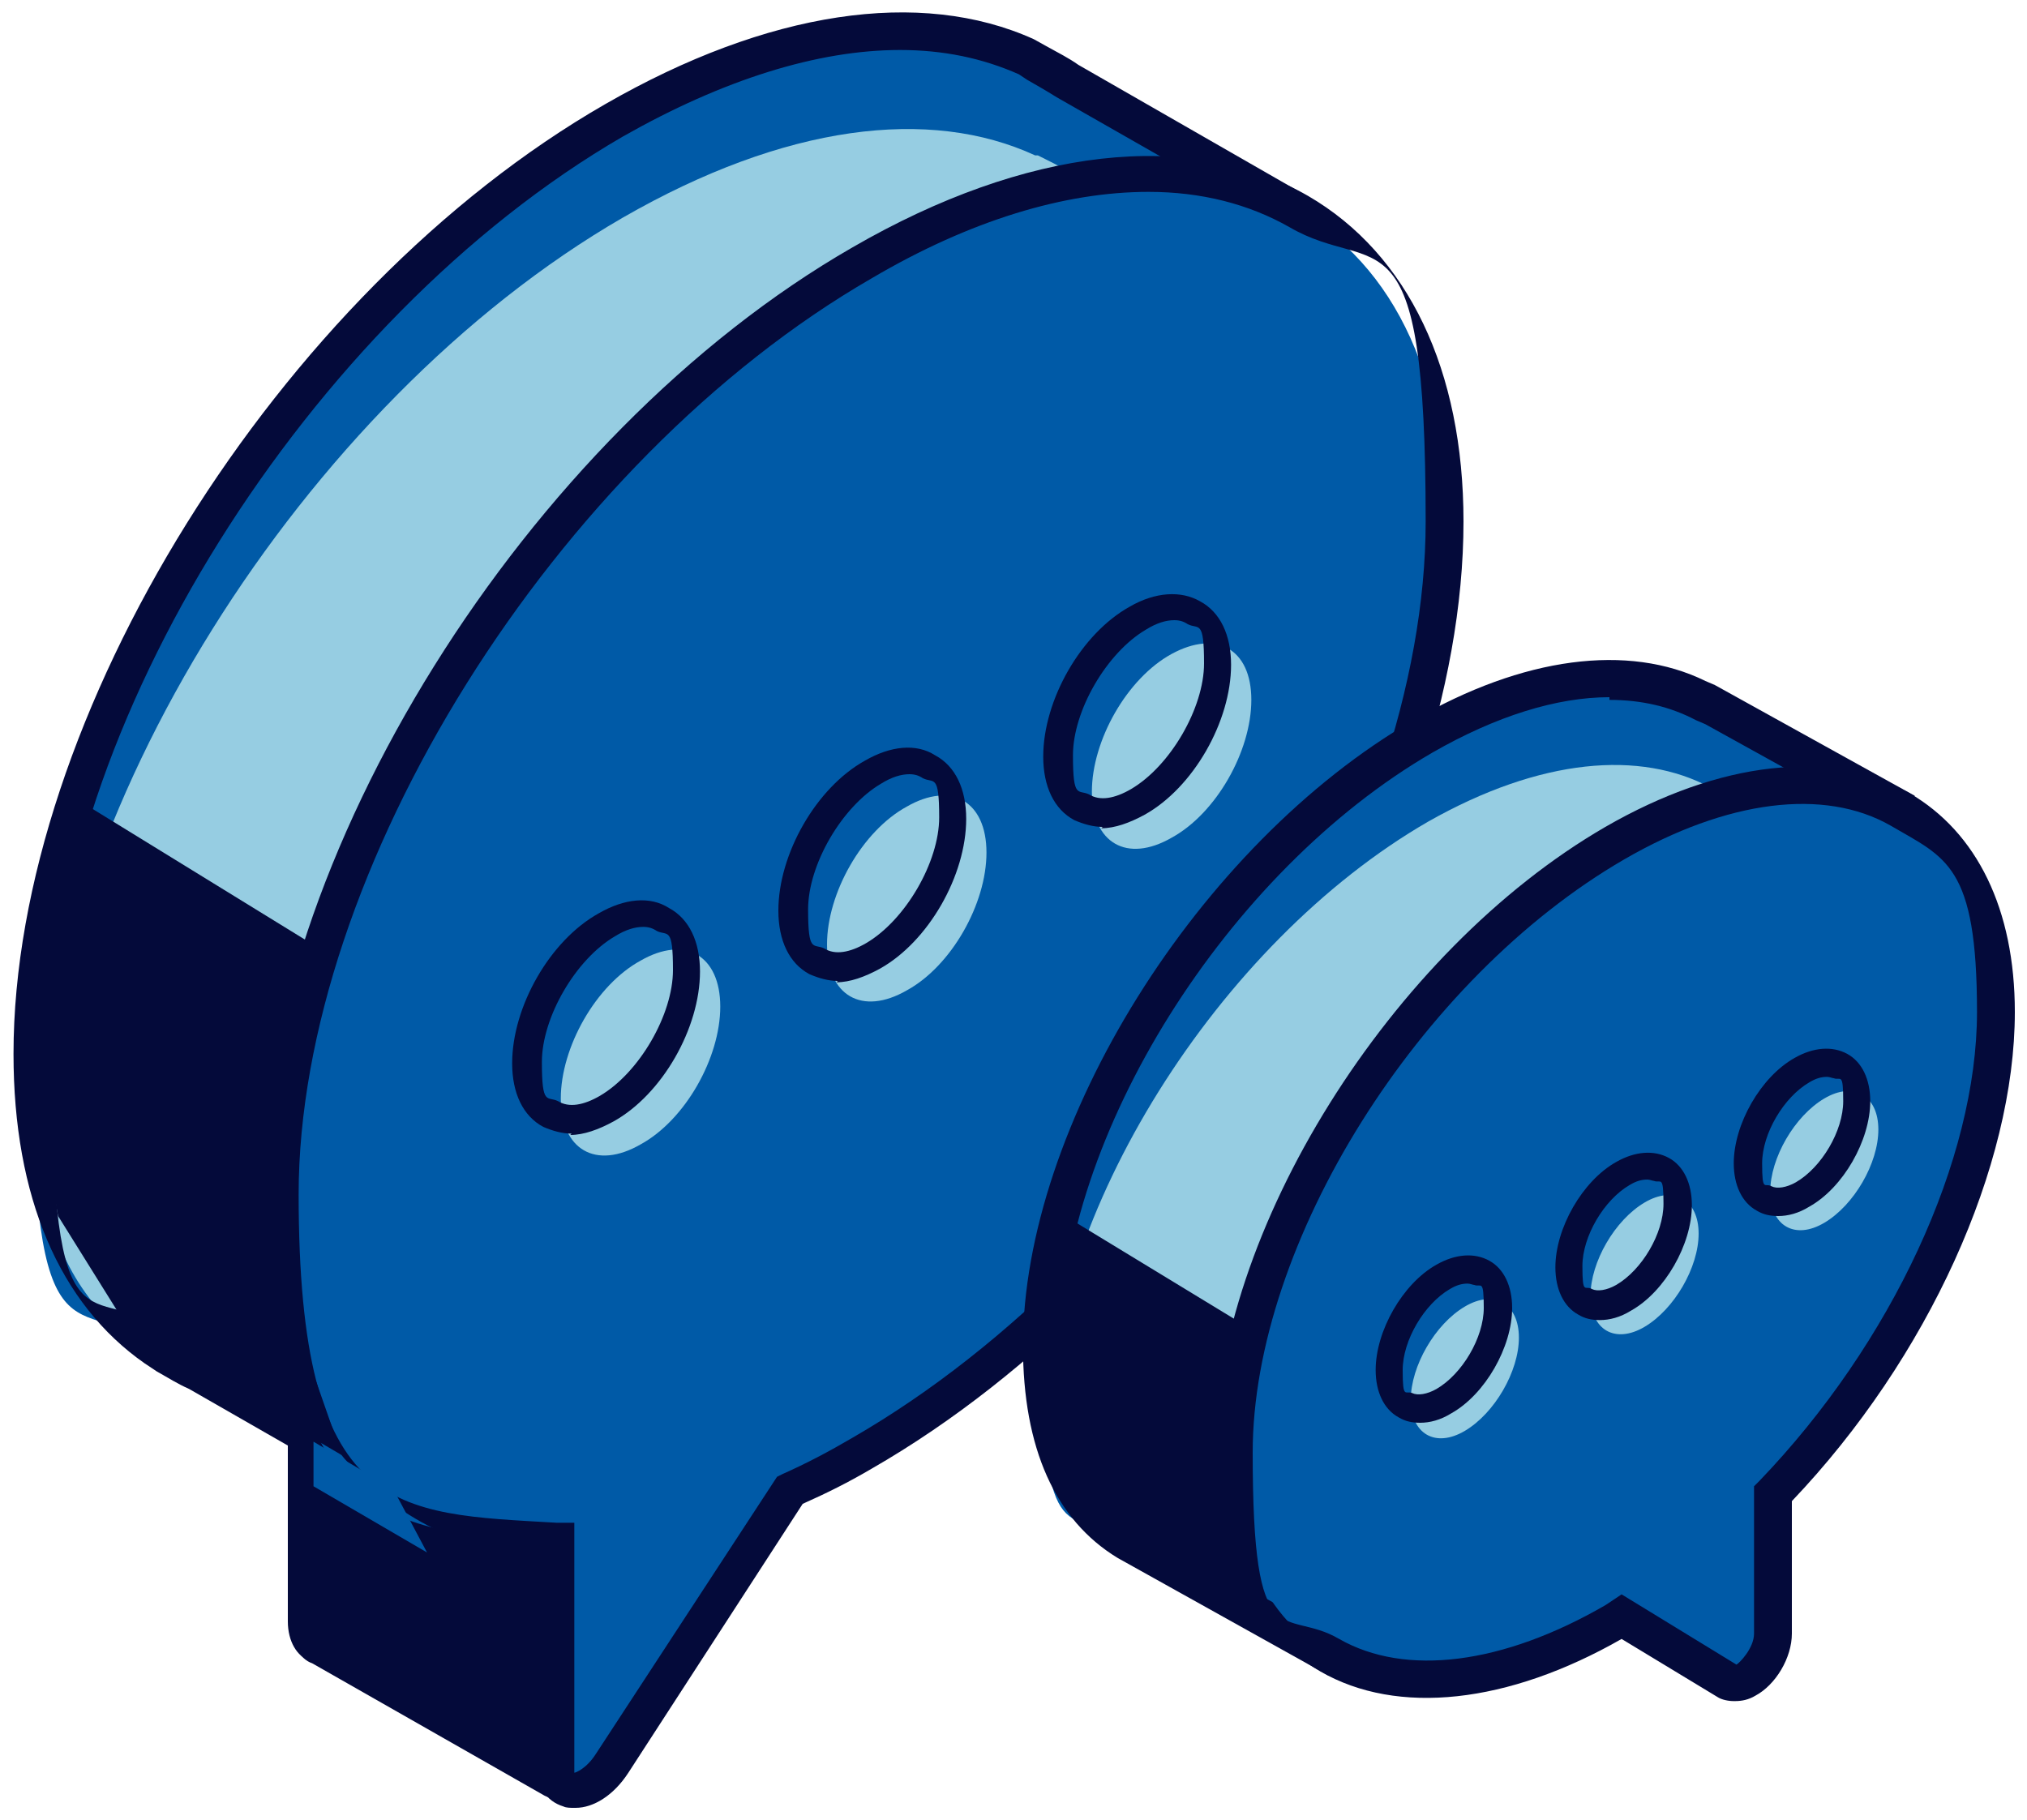
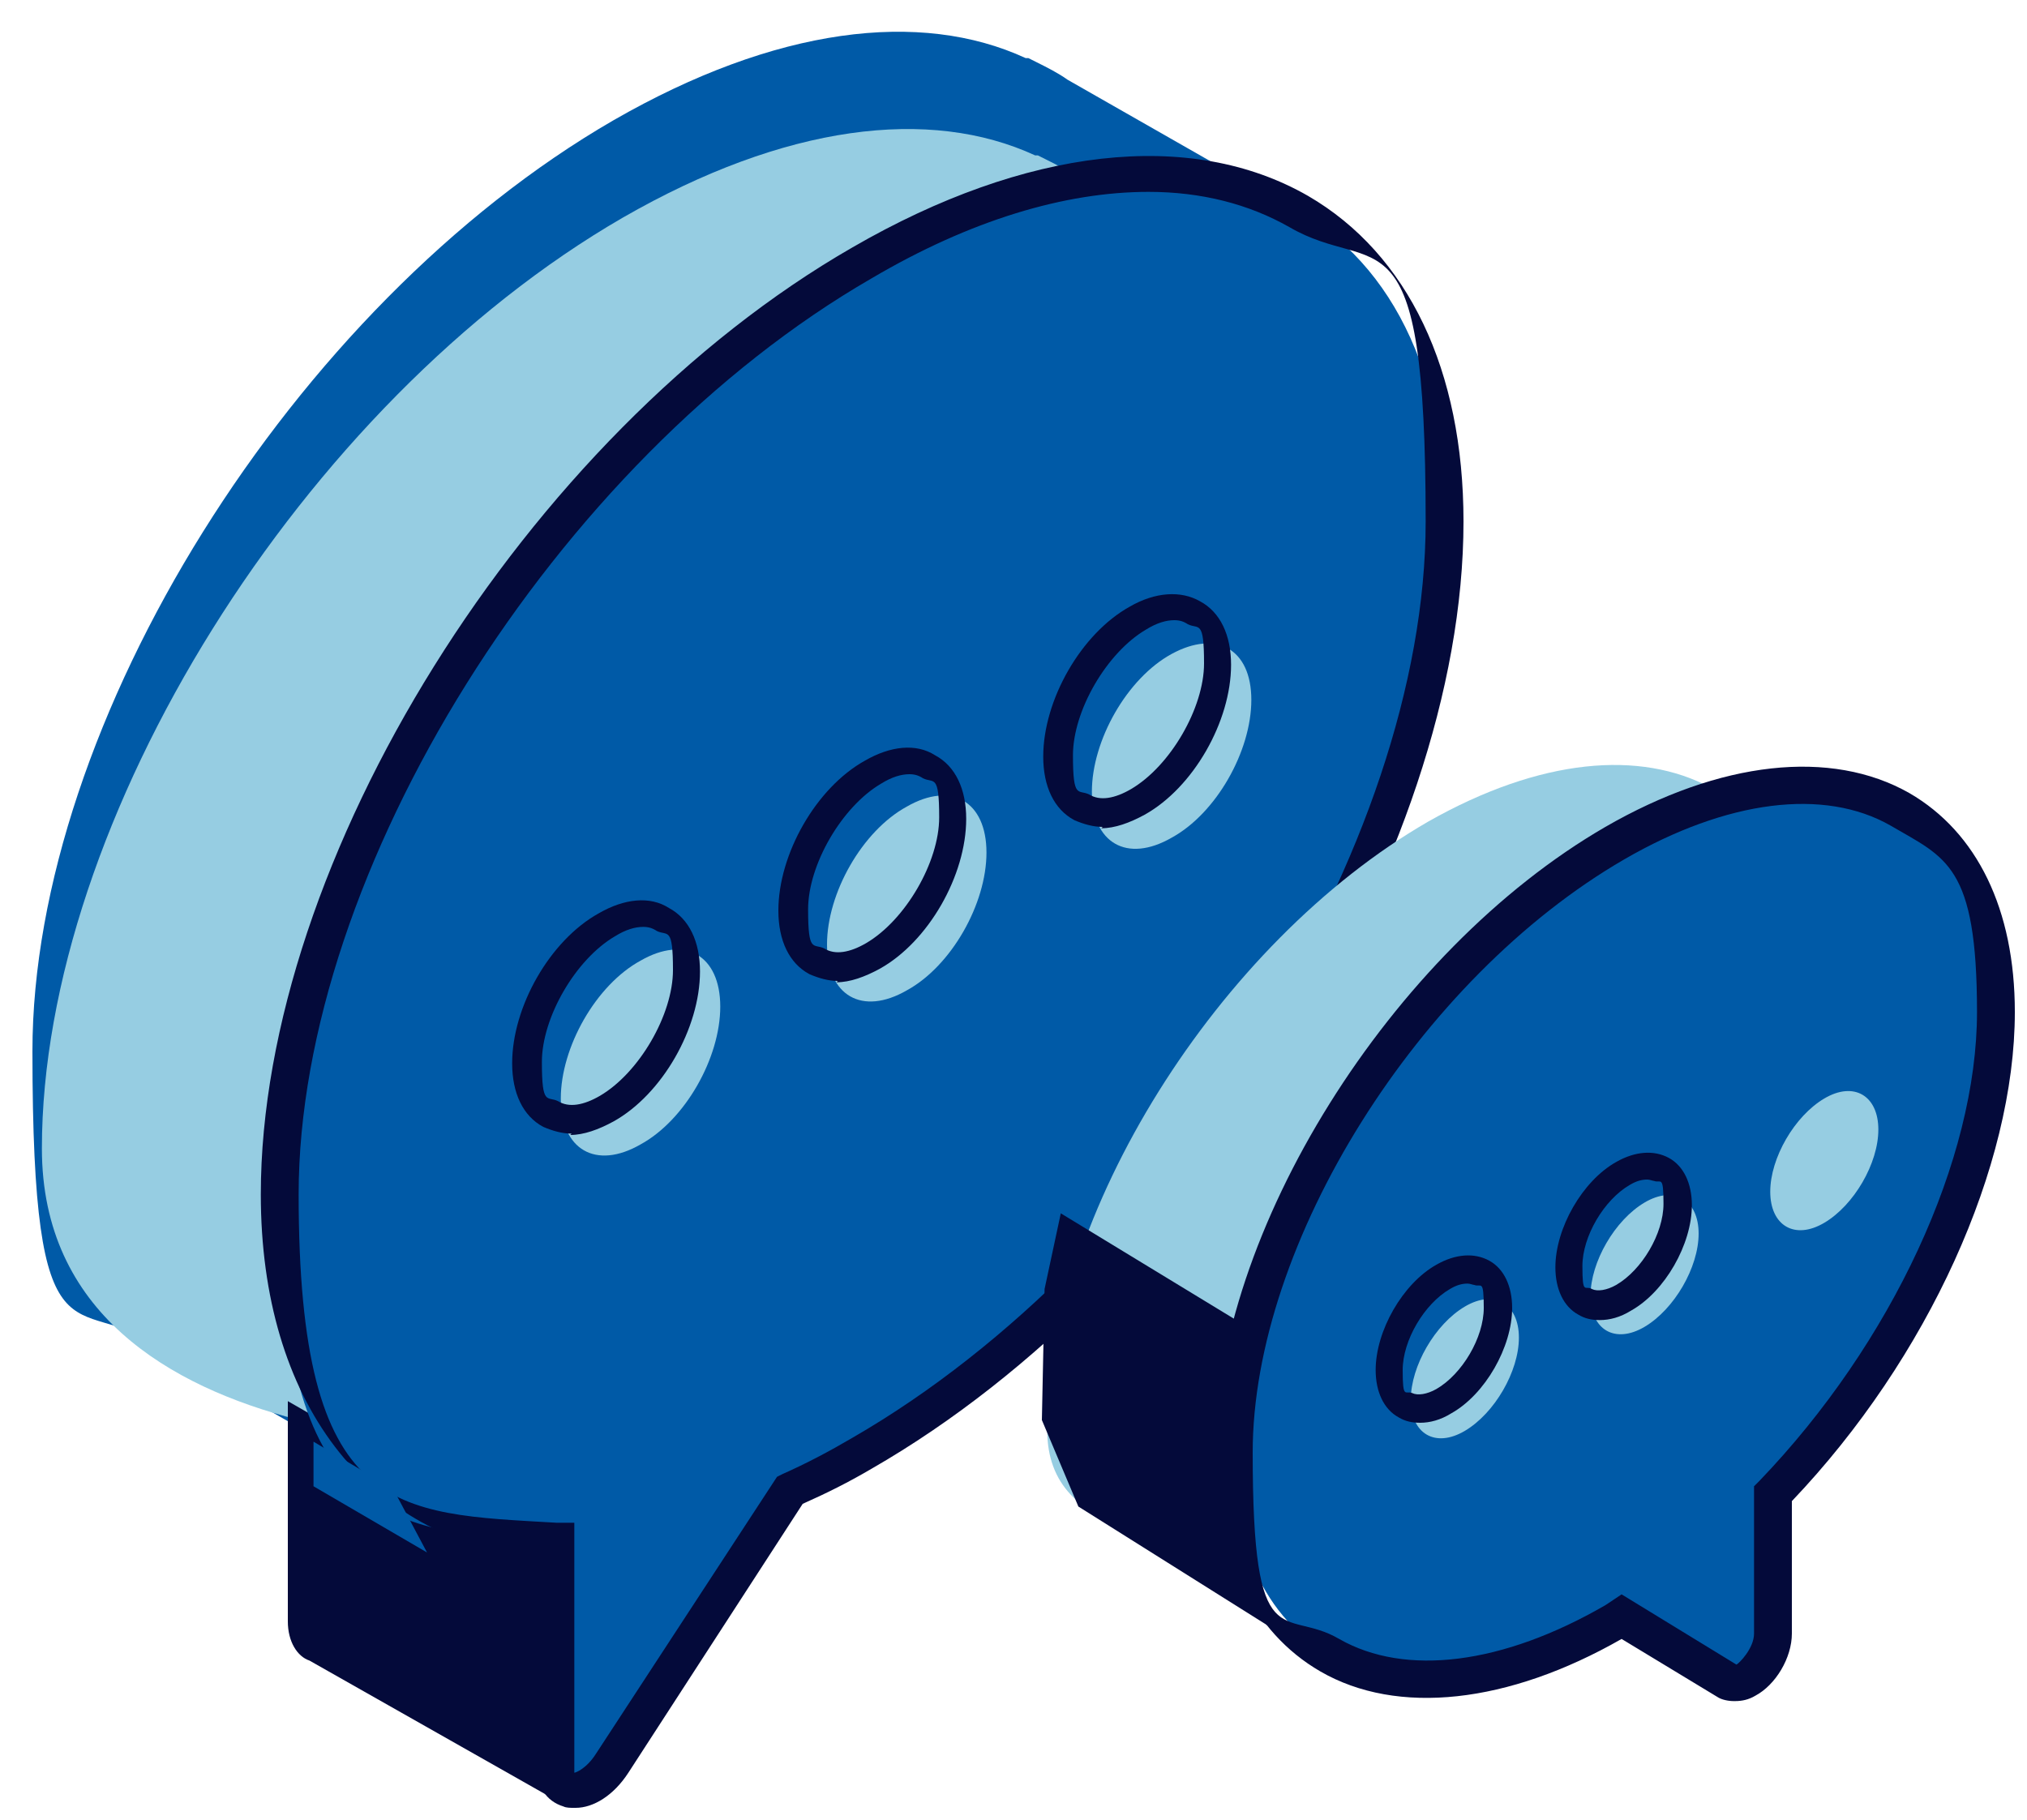
<svg xmlns="http://www.w3.org/2000/svg" id="Calque_1" data-name="Calque 1" version="1.1" viewBox="0 0 150 134.7">
  <defs>
    <style>
      .cls-1 {
        fill: #040a3a;
      }

      .cls-1, .cls-2, .cls-3 {
        stroke-width: 0px;
      }

      .cls-2 {
        fill: #005aa7;
      }

      .cls-3 {
        fill: #96cde2;
      }
    </style>
  </defs>
  <g>
    <g>
      <path class="cls-2" d="M97.1,18.3c.3-1-.2-2.2-1.1-2.7l-17-9.7c-.7-.5-1.5-.9-2.3-1.3l-.6-.3h-.2c-7.8-3.6-18.5-2.3-30.5,4.6C21.7,22.6,2.4,53.5,2.4,77.8s3.3,17.7,9.2,21.8l.3.2.5.3c.8.5,1.4.9,2.3,1.3l8.2,4.7v13.9c0,1,.4,1.5.9,1.7l17.2,9.8c.7.4,1.5,0,1.8-.7l5.4-15.9.8-4.7-13.5-3.4,4.7-7.2c1.8-.8,3.5-1.7,5.4-2.7,10.1-5.8,19.4-14.8,26.7-25l12.8-9.4,12.1-44.3Z" />
-       <path class="cls-3" d="M97.8,25.5c.3-1-.2-2.2-1.1-2.7l-17-9.7c-.7-.5-1.5-.9-2.3-1.3l-.6-.3h-.2c-7.8-3.6-18.5-2.3-30.5,4.6C22.4,29.8,3.1,60.7,3.1,85s37.8,21.9,37.8,21.9c1.8-.8,3.5-1.7,5.4-2.7,10.1-5.8,19.4-14.8,26.7-25l12.8-9.4,12.1-44.3Z" />
-       <path class="cls-1" d="M41.6,133.2c-.4,0-.9-.1-1.3-.3l-17.2-9.8c-.9-.3-1.6-1.5-1.6-2.9v-13.1l-7.5-4.3c-.9-.4-1.5-.8-2.4-1.3l-.9-.6c-6.3-4.4-9.7-12.3-9.7-22.9C1,53.1,20.6,21.6,44.8,7.7,56.8.8,68.1-.9,76.5,2.9l.9.5c.9.5,1.7.9,2.4,1.4l16.9,9.7c1.5.9,2.2,2.6,1.8,4.3h0s-12.2,44.7-12.2,44.7l-13,9.6c-7.8,10.8-17.1,19.5-27,25.2-1.6,1-3.4,1.8-5.1,2.6l-3.4,5.2,12.9,3.2-1,6-5.5,16.1c-.3.7-.8,1.3-1.6,1.6-.3.1-.6.2-.9.2ZM66.6,3.7c-6.1,0-13.1,2.2-20.5,6.4C22.8,23.6,3.8,54,3.8,77.8s2.9,16.7,8.6,20.7l.7.5c.8.5,1.3.8,2.1,1.2l9,5.2v14.7c0,.4,0,.5,0,.5l17.4,9.8,5.2-15.8.6-3.2-14.2-3.6,5.9-9.1.4-.2c1.8-.8,3.5-1.7,5.2-2.7,9.6-5.6,18.7-14.1,26.3-24.6l.3-.3,12.4-9.1,12-43.8c.1-.4,0-.9-.5-1.1l-17-9.7c-.8-.5-1.5-.9-2.2-1.3l-.6-.4c-2.7-1.2-5.6-1.8-8.8-1.8Z" />
+       <path class="cls-3" d="M97.8,25.5c.3-1-.2-2.2-1.1-2.7l-17-9.7c-.7-.5-1.5-.9-2.3-1.3l-.6-.3h-.2c-7.8-3.6-18.5-2.3-30.5,4.6C22.4,29.8,3.1,60.7,3.1,85s37.8,21.9,37.8,21.9c1.8-.8,3.5-1.7,5.4-2.7,10.1-5.8,19.4-14.8,26.7-25Z" />
    </g>
    <path class="cls-1" d="M42.9,107.3l-10.8,2.6-10.8-6.2v16.3c0,1.5.7,2.6,1.6,2.9l18,10.2c.3.2.6.2.9.2s.4,0,.7-.1c.5-.2.9-.6,1.1-1.1l5.8-17,1-6-7.6-1.9Z" />
    <g>
      <g>
        <path class="cls-2" d="M63.8,19.4c-23.8,13.7-43.1,44.6-43.1,69s8.1,25,20.4,25.7v16.6c0,2.5,2.5,2.4,4.2-.1l13.2-20.2c1.8-.8,3.5-1.7,5.4-2.7,23.8-13.7,43.1-44.6,43.1-69S87.6,5.6,63.8,19.4Z" />
        <path class="cls-1" d="M42.5,133.8c-.3,0-.6,0-.8-.1-1.3-.4-2-1.5-2-3.1v-15.3c-12.6-1.4-20.4-11.6-20.4-26.9,0-24.7,19.6-56.2,43.8-70.1h0c12.8-7.4,25-8.8,33.7-3.8,7.4,4.3,11.5,12.9,11.5,24.1,0,24.7-19.6,56.2-43.8,70.1-1.7,1-3.3,1.8-5.1,2.6l-12.9,19.9c-1.1,1.7-2.6,2.6-3.9,2.6ZM85,14.2c-6.2,0-13.2,2.1-20.5,6.4h0c-23.4,13.5-42.4,43.9-42.4,67.8s7.1,23.6,19.1,24.3h1.3v18c0,.4,0,.5,0,.5.1,0,.9-.3,1.6-1.4l13.4-20.5.4-.2c1.8-.8,3.5-1.7,5.2-2.7,23.4-13.5,42.4-43.9,42.4-67.8s-3.6-18-10.1-21.8c-3-1.7-6.5-2.6-10.4-2.6Z" />
      </g>
      <g>
        <path class="cls-3" d="M53.3,74.5c0,3.8-2.6,8.4-5.9,10.2-3.3,1.9-5.9.4-5.9-3.4s2.6-8.4,5.9-10.2c3.3-1.9,5.9-.4,5.9,3.4Z" />
        <path class="cls-1" d="M42.3,83.9c-.7,0-1.4-.2-2.1-.5-1.5-.8-2.3-2.5-2.3-4.7,0-4.2,2.8-9.1,6.4-11.1,1.9-1.1,3.8-1.3,5.2-.4,1.5.8,2.3,2.5,2.3,4.7,0,4.2-2.8,9.1-6.4,11.1-1.1.6-2.2,1-3.2,1ZM47.6,68.6c-.6,0-1.3.2-2.1.7-2.9,1.7-5.4,6-5.4,9.3s.4,2.5,1.2,2.9c.8.5,1.9.3,3.1-.4,2.9-1.7,5.4-6,5.4-9.3s-.4-2.5-1.2-2.9c-.3-.2-.6-.3-1-.3Z" />
      </g>
      <g>
        <path class="cls-3" d="M73,63.1c0,3.8-2.6,8.4-5.9,10.2-3.3,1.9-5.9.4-5.9-3.4s2.6-8.4,5.9-10.2c3.3-1.9,5.9-.4,5.9,3.4Z" />
        <path class="cls-1" d="M62,72.6c-.7,0-1.4-.2-2.1-.5-1.5-.8-2.3-2.5-2.3-4.7,0-4.2,2.8-9.1,6.4-11.1,1.9-1.1,3.8-1.3,5.2-.4,1.5.8,2.3,2.5,2.3,4.7,0,4.2-2.8,9.1-6.4,11.1-1.1.6-2.2,1-3.2,1ZM67.3,57.3c-.6,0-1.3.2-2.1.7-2.9,1.7-5.4,6-5.4,9.3s.4,2.5,1.2,2.9c.8.5,1.9.3,3.1-.4,2.9-1.7,5.4-6,5.4-9.3s-.4-2.5-1.2-2.9c-.3-.2-.6-.3-1-.3Z" />
      </g>
      <g>
        <path class="cls-3" d="M92.6,51.8c0,3.8-2.6,8.4-5.9,10.2-3.3,1.9-5.9.4-5.9-3.4s2.6-8.4,5.9-10.2,5.9-.4,5.9,3.4Z" />
        <path class="cls-1" d="M81.6,61.2c-.7,0-1.4-.2-2.1-.5-1.5-.8-2.3-2.5-2.3-4.7,0-4.2,2.8-9.1,6.4-11.1,1.9-1.1,3.8-1.2,5.2-.4,1.5.8,2.3,2.5,2.3,4.7,0,4.2-2.8,9.1-6.4,11.1-1.1.6-2.2,1-3.2,1ZM86.9,45.9c-.6,0-1.3.2-2.1.7-2.9,1.7-5.4,6-5.4,9.3s.4,2.5,1.2,2.9c.8.5,1.9.3,3.1-.4,2.9-1.7,5.4-6,5.4-9.3s-.4-2.5-1.2-2.9c-.3-.2-.6-.3-1-.3Z" />
      </g>
    </g>
  </g>
  <g>
    <g>
-       <path class="cls-2" d="M139.5,59.3l-13.3-7.4h0c-5.2-2.8-12.6-2.2-20.9,2.5-15.6,9-28.2,29.2-28.2,45.1s2.1,12,6.4,14.5l.5.3,13.5,7.5,2.1-7.1c1.8-.7,3.7-1.6,5.7-2.7.2-.1.4-.2.5-.3l7.8,4.8c1.2.7,3.4-1.5,3.4-3.5v-10.3c9.7-10.2,16.5-24,16.5-35.7s0-.5,0-.8l6.1-6.9Z" />
      <path class="cls-3" d="M139.9,65.7l-13.3-7.4h0c-5.2-2.8-12.6-2.2-20.9,2.5-15.6,9-28.2,29.2-28.2,45.1s39.9,3.1,39.9,3.1c9.7-10.2,16.5-24,16.5-35.7s0-.5,0-.8l6.1-6.9Z" />
-       <path class="cls-1" d="M98.3,124l-15.6-8.7c-4.6-2.8-7-8.1-7-15.7,0-16.3,13-37.1,28.9-46.3,8.1-4.7,15.9-5.7,21.6-2.9h0s.7.3.7.3l14.8,8.2-6.9,7.8c0,.1,0,.2,0,.3,0,11.4-6.4,25.6-16.5,36.2v9.8c0,1.8-1.2,3.8-2.7,4.6-1,.5-2,.6-2.8,0l-7.1-4.3c-1.7,1-3.4,1.8-5.1,2.5l-2.4,8.1ZM119.1,51.6c-3.9,0-8.4,1.4-13.1,4.1-15.2,8.8-27.5,28.4-27.5,43.9s1.9,11,5.7,13.4l.5.4,11.9,6.5,1.8-6.1.7-.2c1.8-.7,3.6-1.5,5.5-2.6l1.2-.8,8.5,5.2c.2-.1,1.3-1.2,1.3-2.3v-10.9l.4-.4c9.8-10.2,16.1-23.8,16.1-34.7v-1.3c0,0,5.3-6,5.3-6l-11.2-6.2h0s-.7-.3-.7-.3c-1.9-1-4-1.5-6.4-1.5Z" />
    </g>
    <g>
      <g>
        <path class="cls-2" d="M147.6,74.8c0-15.9-12.6-21.5-28.2-12.5-15.6,9-28.2,29.2-28.2,45.1s12.6,21.5,28.2,12.5c.2-.1.4-.2.5-.3l7.8,4.8c1.2.7,3.4-1.5,3.4-3.5v-10.3c9.7-10.2,16.5-24,16.5-35.7Z" />
        <path class="cls-1" d="M128.3,125.9c-.4,0-.9-.1-1.2-.3l-7.1-4.3c-8.4,4.8-16.6,5.7-22.3,2.4-5-2.9-7.8-8.6-7.8-16.2,0-16.3,13-37.1,28.9-46.3,8.5-4.9,16.7-5.8,22.5-2.5,5,2.9,7.8,8.6,7.8,16.2,0,11.4-6.4,25.6-16.5,36.2v9.8c0,1.8-1.2,3.8-2.7,4.6-.5.3-1,.4-1.5.4ZM120,118l8.5,5.2c.2-.1,1.3-1.2,1.3-2.3v-10.9l.4-.4c9.8-10.2,16.1-23.8,16.1-34.7s-2.3-11.4-6.4-13.8c-4.9-2.8-12.1-1.9-19.7,2.5-15.2,8.8-27.5,28.4-27.5,43.9s2.3,11.4,6.4,13.8c4.9,2.8,12.1,1.9,19.7-2.5l1.2-.8Z" />
      </g>
      <g>
        <path class="cls-3" d="M112.4,99c0,2.5-1.8,5.6-4,6.9-2.2,1.3-4,.2-4-2.3s1.8-5.6,4-6.9c2.2-1.3,4-.2,4,2.3Z" />
        <path class="cls-1" d="M105.1,105.3c-.6,0-1.1-.1-1.6-.4-1.1-.6-1.7-1.9-1.7-3.5,0-2.9,2-6.4,4.5-7.8,1.4-.8,2.8-.9,3.9-.3,1.1.6,1.7,1.9,1.7,3.5,0,2.9-2,6.4-4.5,7.8-.8.5-1.6.7-2.3.7ZM108.6,95c-.4,0-.8.1-1.3.4-1.9,1.1-3.5,3.8-3.5,6s.2,1.5.7,1.7c.4.2,1.1.1,1.8-.3,1.9-1.1,3.5-3.8,3.5-6s-.2-1.5-.7-1.7c-.1,0-.3-.1-.5-.1Z" />
      </g>
      <g>
        <path class="cls-3" d="M125.7,91.3c0,2.5-1.8,5.6-4,6.9-2.2,1.3-4,.2-4-2.3s1.8-5.6,4-6.9c2.2-1.3,4-.2,4,2.3Z" />
        <path class="cls-1" d="M118.4,97.7c-.6,0-1.1-.1-1.6-.4-1.1-.6-1.7-1.9-1.7-3.5,0-2.9,2-6.4,4.5-7.8,1.4-.8,2.8-.9,3.9-.3,1.1.6,1.7,1.9,1.7,3.5,0,2.9-2,6.4-4.5,7.8-.8.5-1.6.7-2.3.7ZM121.9,87.3c-.4,0-.8.1-1.3.4-1.9,1.1-3.5,3.8-3.5,6s.2,1.4.7,1.7c.4.2,1.1.1,1.8-.3,1.9-1.1,3.5-3.8,3.5-6s-.2-1.5-.7-1.7c-.1,0-.3-.1-.5-.1Z" />
      </g>
      <g>
        <path class="cls-3" d="M139,83.6c0,2.5-1.8,5.6-4,6.9-2.2,1.3-4,.2-4-2.3s1.8-5.6,4-6.9c2.2-1.3,4-.2,4,2.3Z" />
-         <path class="cls-1" d="M131.6,90c-.6,0-1.1-.1-1.6-.4-1.1-.6-1.7-1.9-1.7-3.5,0-2.9,2-6.4,4.5-7.8,1.4-.8,2.8-.9,3.9-.3,1.1.6,1.7,1.9,1.7,3.5,0,2.9-2,6.4-4.5,7.8-.8.5-1.6.7-2.3.7ZM135.2,79.7c-.4,0-.8.1-1.3.4-1.9,1.1-3.5,3.8-3.5,6s.2,1.4.7,1.7c.4.2,1.1.1,1.8-.3,1.9-1.1,3.5-3.8,3.5-6s-.2-1.5-.7-1.7c-.1,0-.3-.1-.5-.1Z" />
      </g>
    </g>
  </g>
  <polygon class="cls-1" points="78.5 89.8 92.3 98.2 91.2 110 93.8 120.3 79.8 111.5 77.1 105.1 77.3 95.4 78.5 89.8" />
-   <polygon class="cls-1" points="5.6 59.1 23.8 70.3 20.7 85.5 22.3 99.1 25.3 107.7 9.6 98.5 4.3 90 2.4 79.7 3 70.3 5.6 59.1" />
  <polygon class="cls-2" points="31.6 114.9 23.2 110 23.2 106.7 29.1 110.2 31.6 114.9" />
</svg>